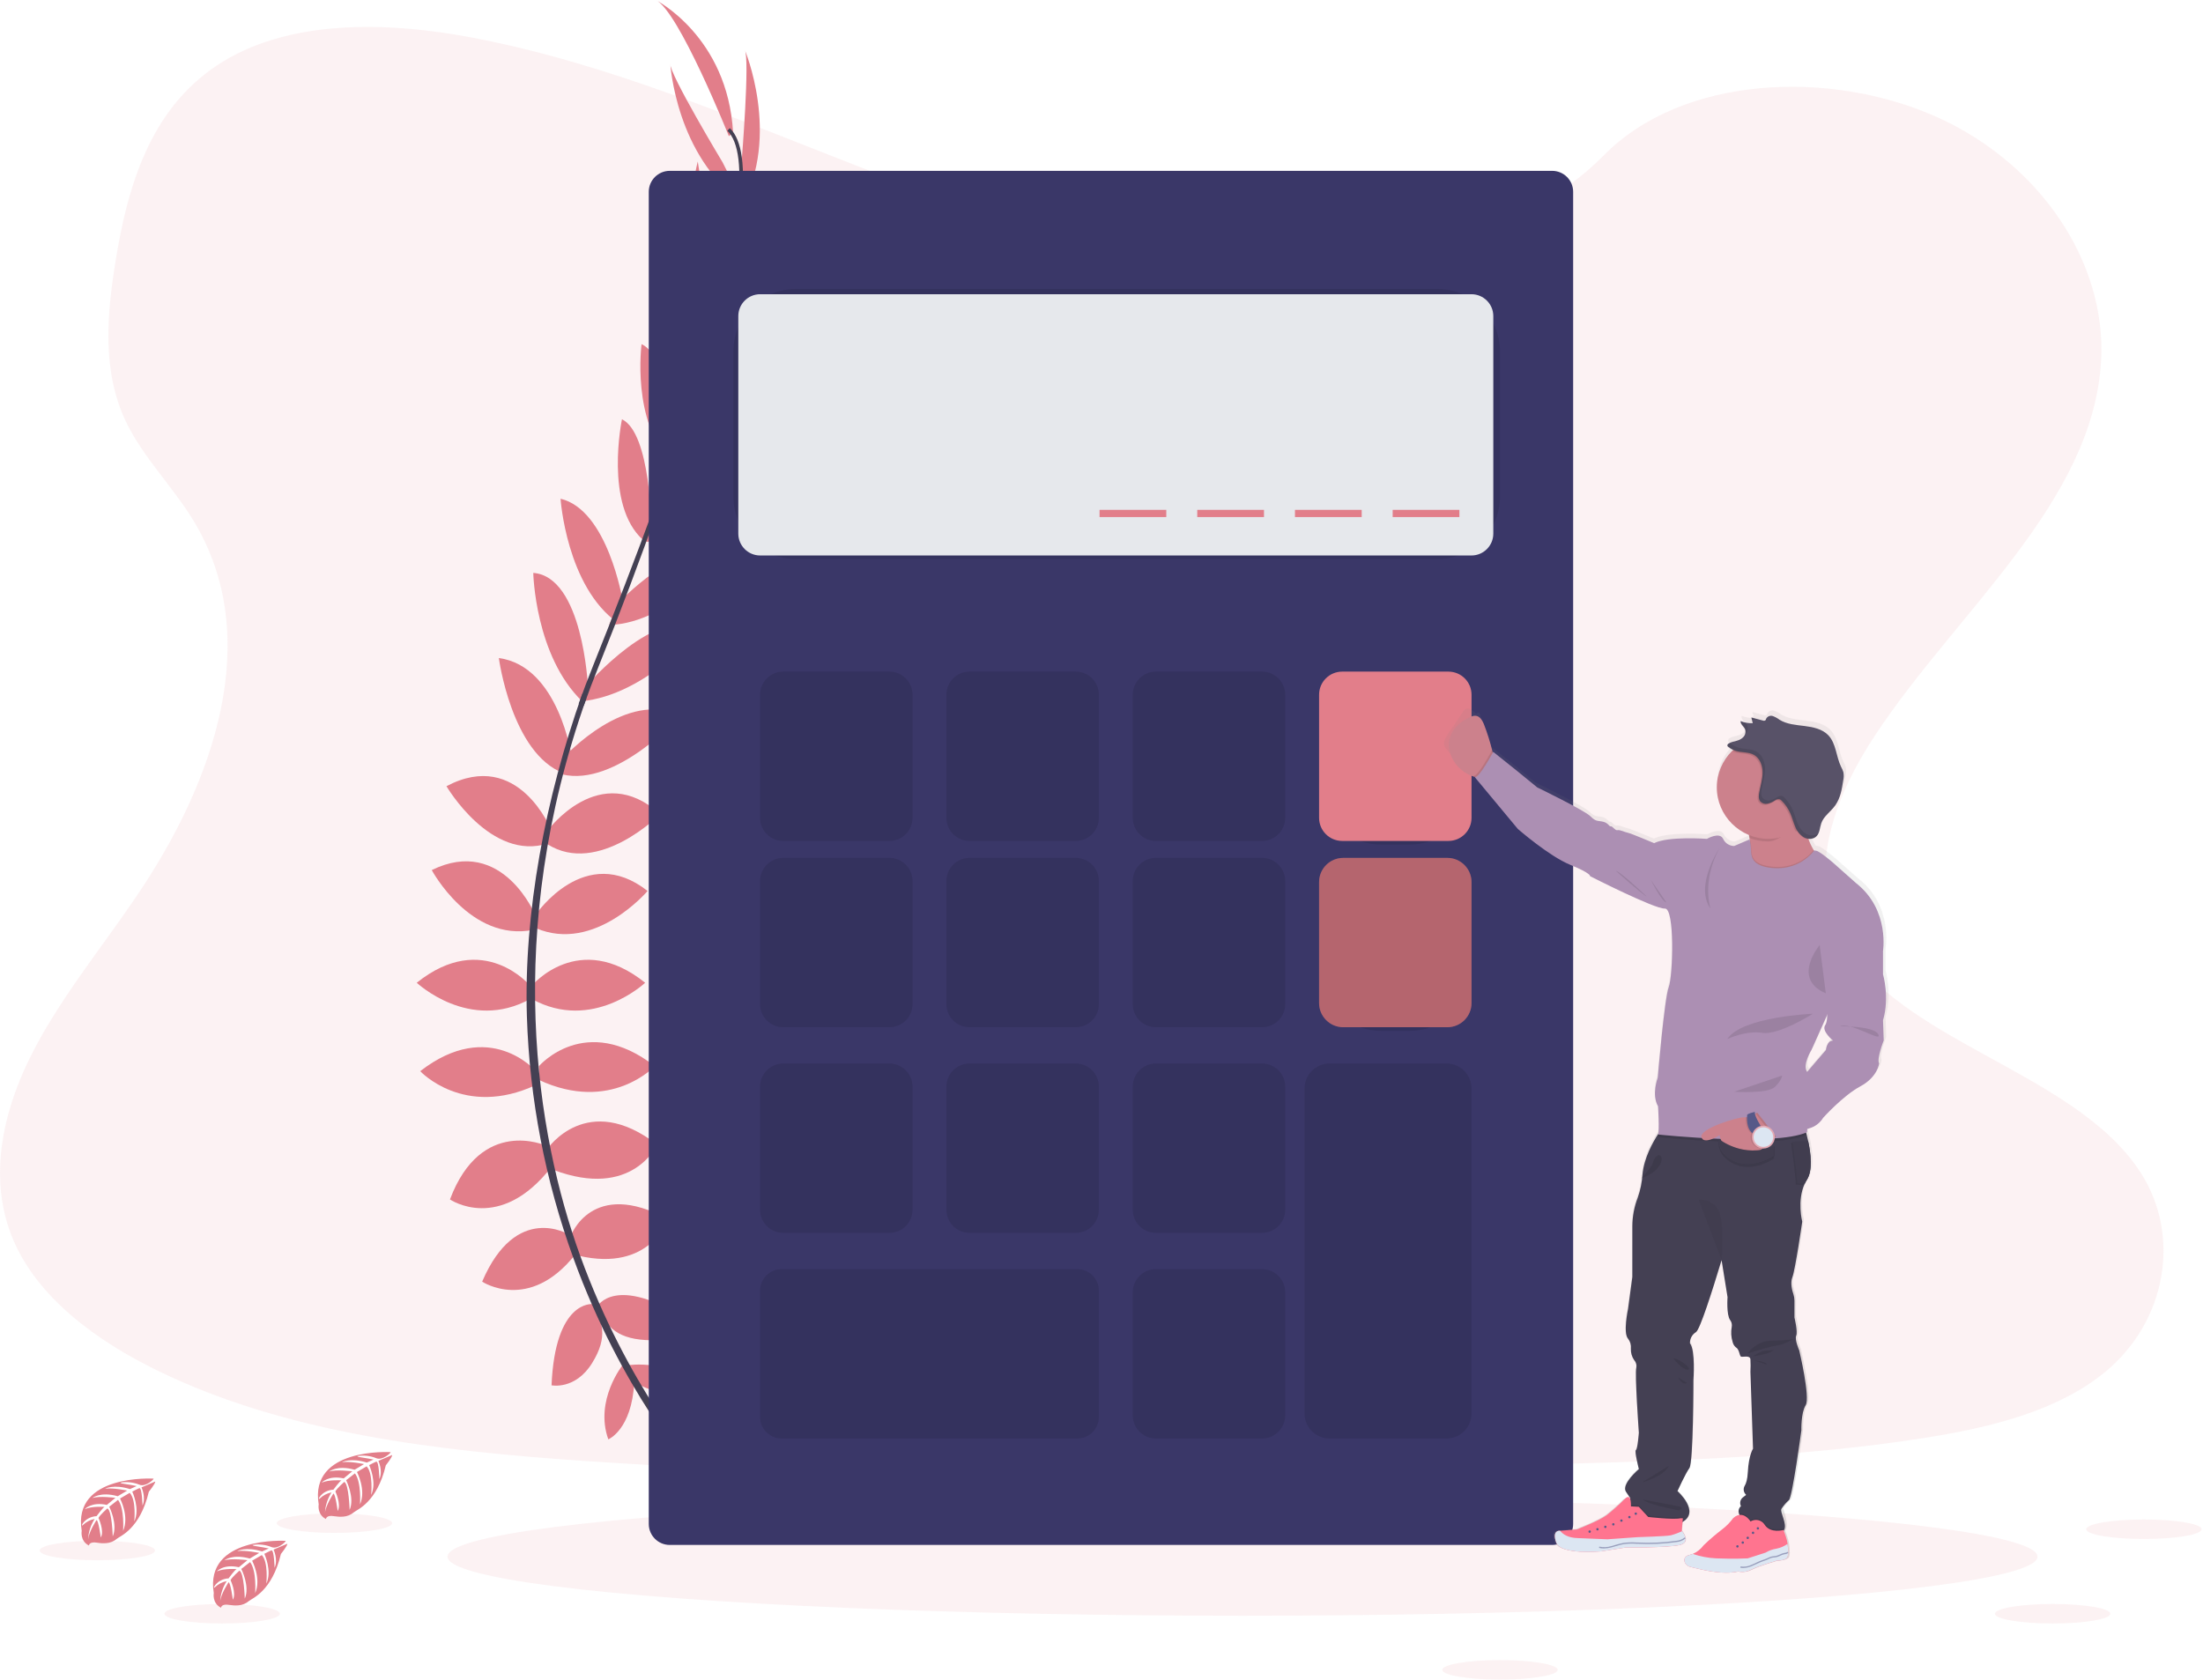
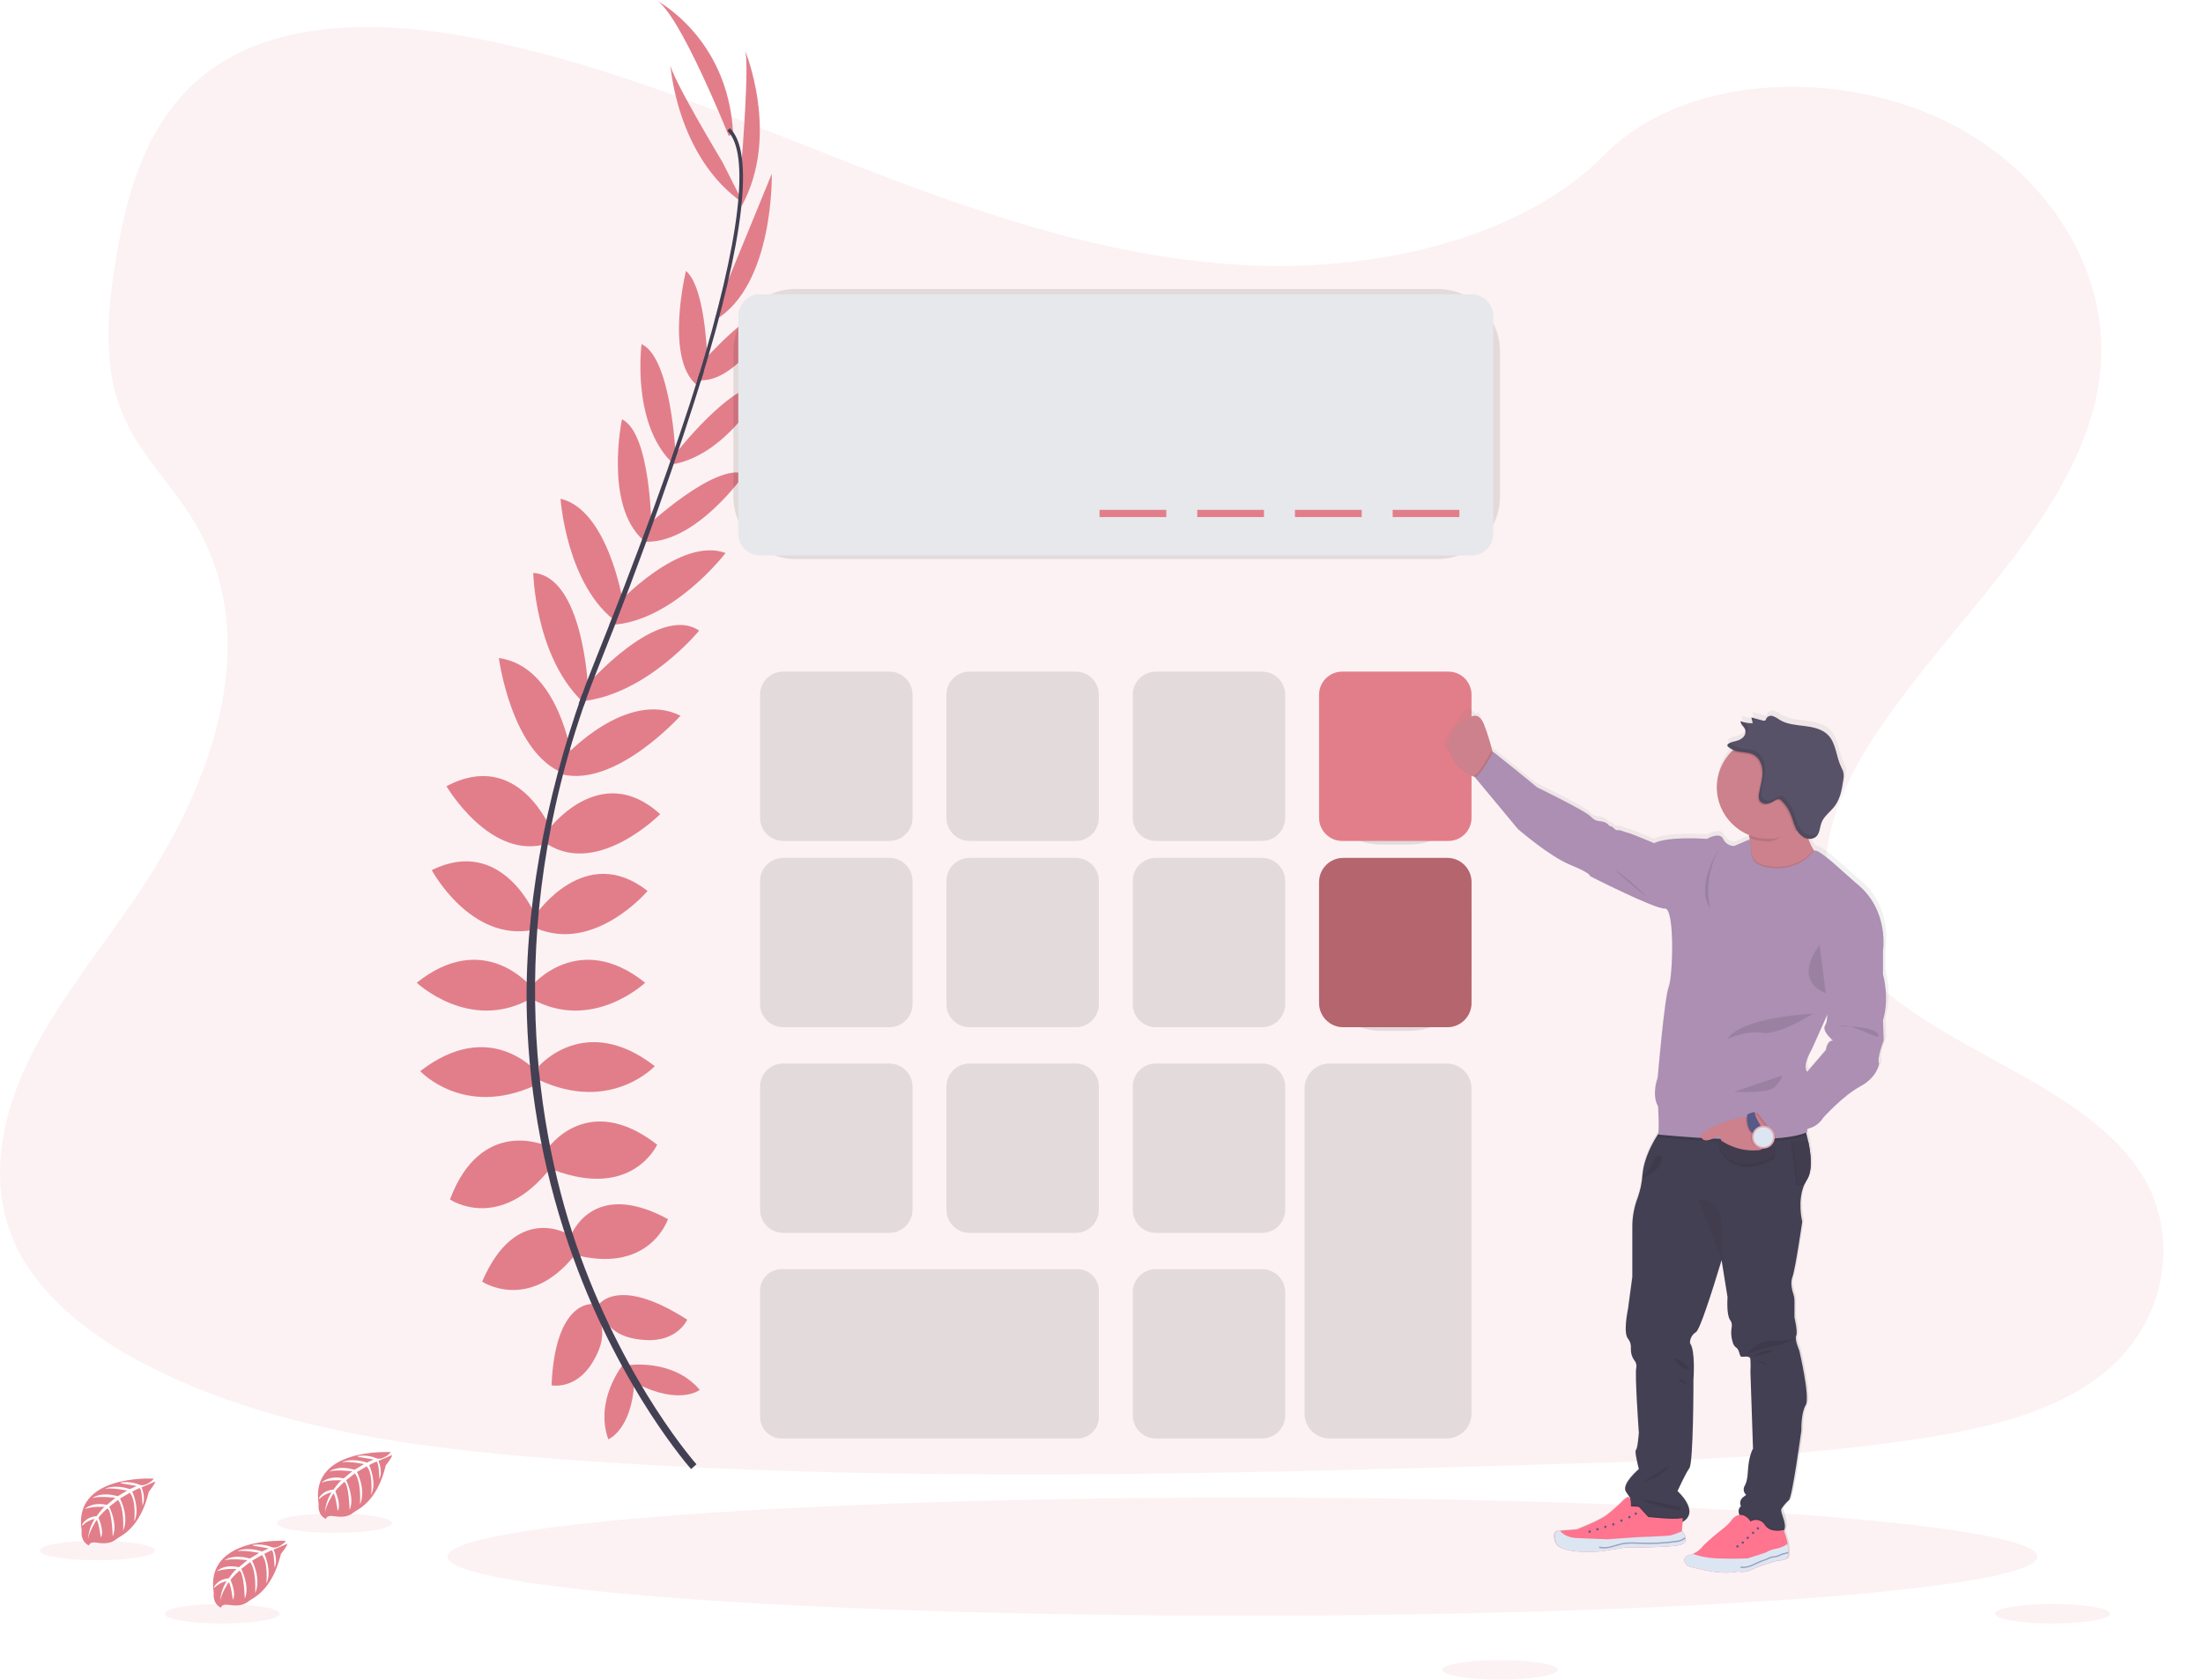
<svg xmlns="http://www.w3.org/2000/svg" width="100%" height="100%" viewBox="0 0 1028 784" version="1.1" xml:space="preserve" style="fill-rule:evenodd;clip-rule:evenodd;stroke-linejoin:round;stroke-miterlimit:2;">
  <g transform="matrix(1,0,0,1,-86.32,-58.02)">
    <path d="M672.88,182C608.16,179.75 546.52,158.86 487.65,136C428.78,113.14 370.49,87.82 307.32,75.7C266.69,67.91 220.23,66.81 187.49,88.59C155.99,109.59 145.81,145.74 140.33,179.32C136.22,204.58 133.8,231.17 145.08,254.82C152.91,271.24 166.82,285.04 176.44,300.76C209.9,355.48 186.25,423 150,476.39C133,501.46 113.26,525.39 100.13,552.05C87,578.71 80.93,609.3 92.41,636.52C103.8,663.52 130.93,683.76 160.32,698.01C220,727.01 290.32,735.24 358.93,739.93C510.75,750.32 663.39,745.82 815.61,741.32C871.95,739.65 928.53,737.96 983.96,729.25C1014.73,724.42 1046.51,716.74 1068.85,698.25C1097.21,674.72 1104.24,634.88 1085.24,605.37C1053.36,555.88 965.24,543.59 942.93,490.48C930.66,461.24 943.26,428.68 961.08,401.56C999.32,343.4 1063.41,292.37 1066.79,225.89C1069.11,180.23 1038.3,134.5 990.66,112.89C940.72,90.25 871.48,93.1 834.66,130.58C796.68,169.13 730,184 672.88,182Z" style="fill:rgb(226,126,138);fill-opacity:0.1;fill-rule:nonzero;" />
  </g>
  <ellipse cx="579.79" cy="726.58" rx="370.98" ry="27.58" style="fill:rgb(226,126,138);fill-opacity:0.1;" />
  <g transform="matrix(1,0,0,1,-86.32,-58.02)">
    <path d="M379.26,695.27C379.26,695.27 400.26,691.91 412.86,706.76C412.86,706.76 403.62,714.04 383.74,703.96L379.26,695.27Z" style="fill:rgb(226,126,138);fill-rule:nonzero;" />
  </g>
  <g transform="matrix(1,0,0,1,-86.32,-58.02)">
    <path d="M377,695C377,695 363.61,711.52 370.18,729.85C370.18,729.85 381.1,725.47 382.29,703.21L377,695Z" style="fill:rgb(226,126,138);fill-rule:nonzero;" />
  </g>
  <g transform="matrix(1,0,0,1,-86.32,-58.02)">
    <path d="M365,667.83C365,667.83 373.4,652.43 407,673.99C407,673.99 402.52,684.35 387.68,683.51C372.84,682.67 368.9,676 365,667.83Z" style="fill:rgb(226,126,138);fill-rule:nonzero;" />
  </g>
  <g transform="matrix(1,0,0,1,-86.32,-58.02)">
    <path d="M362.81,666.72C362.81,666.72 345.38,664.72 343.69,704.63C343.69,704.63 354.74,706.92 362.59,694.3C370.44,681.68 367.2,674.6 362.81,666.72Z" style="fill:rgb(226,126,138);fill-rule:nonzero;" />
  </g>
  <g transform="matrix(1,0,0,1,-86.32,-58.02)">
    <path d="M352.66,634.9C352.66,634.9 362.46,607.74 398.02,627.06C398.02,627.06 389.9,651.98 356.3,644.14L352.66,634.9Z" style="fill:rgb(226,126,138);fill-rule:nonzero;" />
  </g>
  <g transform="matrix(1,0,0,1,-86.32,-58.02)">
    <path d="M341.73,594.3C341.73,594.3 360.22,566.85 392.98,592.3C392.98,592.3 381.5,618.06 344.53,604.06L341.73,594.3Z" style="fill:rgb(226,126,138);fill-rule:nonzero;" />
  </g>
  <g transform="matrix(1,0,0,1,-86.32,-58.02)">
    <path d="M337.81,555.65C337.81,555.65 359.38,530.45 391.86,555.65C391.86,555.65 371.42,577.77 337.81,562.09L337.81,555.65Z" style="fill:rgb(226,126,138);fill-rule:nonzero;" />
  </g>
  <g transform="matrix(1,0,0,1,-86.32,-58.02)">
    <path d="M334.45,518.13C334.45,518.13 356.3,491.81 387.38,516.73C387.38,516.73 362.74,539.97 334.45,524.29L334.45,518.13Z" style="fill:rgb(226,126,138);fill-rule:nonzero;" />
  </g>
  <g transform="matrix(1,0,0,1,-86.32,-58.02)">
    <path d="M336.41,484.81C336.41,484.81 359.41,450.92 388.5,473.89C388.5,473.89 363.86,503.01 336.41,491.25L336.41,484.81Z" style="fill:rgb(226,126,138);fill-rule:nonzero;" />
  </g>
  <g transform="matrix(1,0,0,1,-86.32,-58.02)">
    <path d="M341.73,445.88C341.73,445.88 366.1,412.28 394.38,438.04C394.38,438.04 365.54,467.17 341.73,452.04L341.73,445.88Z" style="fill:rgb(226,126,138);fill-rule:nonzero;" />
  </g>
  <g transform="matrix(1,0,0,1,-86.32,-58.02)">
    <path d="M349.86,411.09C349.86,411.09 378.7,379.52 403.86,392.09C403.86,392.09 373.8,425.62 348.6,419.46L349.86,411.09Z" style="fill:rgb(226,126,138);fill-rule:nonzero;" />
  </g>
  <g transform="matrix(1,0,0,1,-86.32,-58.02)">
    <path d="M359.94,378.12C359.94,378.12 393.26,339.48 412.58,352.36C412.58,352.36 388.06,382.36 357.58,385.36L359.94,378.12Z" style="fill:rgb(226,126,138);fill-rule:nonzero;" />
  </g>
  <g transform="matrix(1,0,0,1,-86.32,-58.02)">
    <path d="M374.49,339.87C374.49,339.87 403.62,308.29 424.9,316.13C424.9,316.13 399.98,348.89 370.58,349.73L374.49,339.87Z" style="fill:rgb(226,126,138);fill-rule:nonzero;" />
  </g>
  <g transform="matrix(1,0,0,1,-86.32,-58.02)">
    <path d="M387.66,304.09C387.66,304.09 419.86,273.84 433.86,279.16C433.86,279.16 410.62,312.77 386.26,310.81L387.66,304.09Z" style="fill:rgb(226,126,138);fill-rule:nonzero;" />
  </g>
  <g transform="matrix(1,0,0,1,-86.32,-58.02)">
    <path d="M400.54,271C400.54,271 428.26,234.88 443.38,237.68C443.38,237.68 426.58,269.88 400.54,274.68L400.54,271Z" style="fill:rgb(226,126,138);fill-rule:nonzero;" />
  </g>
  <g transform="matrix(1,0,0,1,-86.32,-58.02)">
    <path d="M414.52,226.5C414.52,226.5 439.02,198.8 452.25,198.87C452.25,198.87 432.91,235.87 413.51,235.53L414.52,226.5Z" style="fill:rgb(226,126,138);fill-rule:nonzero;" />
  </g>
  <g transform="matrix(1,0,0,1,-86.32,-58.02)">
    <path d="M422.8,196.84L446.46,139.15C446.46,139.15 447.65,191.3 419.79,207.54L422.8,196.84Z" style="fill:rgb(226,126,138);fill-rule:nonzero;" />
  </g>
  <g transform="matrix(1,0,0,1,-86.32,-58.02)">
    <path d="M432.41,133.22C432.41,133.22 436.33,85.06 433.81,81.14C433.81,81.14 450.73,121.14 432.24,154.5L432.41,133.22Z" style="fill:rgb(226,126,138);fill-rule:nonzero;" />
  </g>
  <g transform="matrix(1,0,0,1,-86.32,-58.02)">
    <path d="M351.74,634.25C351.74,634.25 327.2,619.04 311.31,656.25C311.31,656.25 333.15,670.74 354.62,643.74L351.74,634.25Z" style="fill:rgb(226,126,138);fill-rule:nonzero;" />
  </g>
  <g transform="matrix(1,0,0,1,-86.32,-58.02)">
    <path d="M341,592.75C341,592.75 310.9,579.02 296.29,617.87C296.29,617.87 319.55,633.87 343.74,602.57L341,592.75Z" style="fill:rgb(226,126,138);fill-rule:nonzero;" />
  </g>
  <g transform="matrix(1,0,0,1,-86.32,-58.02)">
    <path d="M336.41,558C336.41,558 314.85,532.8 282.41,558C282.41,558 302.85,580.12 336.41,564.44L336.41,558Z" style="fill:rgb(226,126,138);fill-rule:nonzero;" />
  </g>
  <g transform="matrix(1,0,0,1,-86.32,-58.02)">
    <path d="M333.72,518.13C333.72,518.13 311.88,491.81 280.79,516.73C280.79,516.73 305.44,539.97 333.72,524.29L333.72,518.13Z" style="fill:rgb(226,126,138);fill-rule:nonzero;" />
  </g>
  <g transform="matrix(1,0,0,1,-86.32,-58.02)">
    <path d="M336.41,485.77C336.41,485.77 321.09,447.77 287.79,464.14C287.79,464.14 305.79,497.79 335.06,492.06L336.41,485.77Z" style="fill:rgb(226,126,138);fill-rule:nonzero;" />
  </g>
  <g transform="matrix(1,0,0,1,-86.32,-58.02)">
    <path d="M343.66,445.69C343.66,445.69 328.44,407.08 294.66,424.99C294.66,424.99 315.34,460.38 342.16,451.66L343.66,445.69Z" style="fill:rgb(226,126,138);fill-rule:nonzero;" />
  </g>
  <g transform="matrix(1,0,0,1,-86.32,-58.02)">
    <path d="M353.1,411.29C353.1,411.29 347.1,368.96 319.1,365.17C319.1,365.17 325.03,409.81 349.32,418.92L353.1,411.29Z" style="fill:rgb(226,126,138);fill-rule:nonzero;" />
  </g>
  <g transform="matrix(1,0,0,1,-86.32,-58.02)">
    <path d="M360.65,378.19C360.65,378.19 358.31,327.19 335.16,325.42C335.16,325.42 335.94,364.13 358.04,385.42L360.65,378.19Z" style="fill:rgb(226,126,138);fill-rule:nonzero;" />
  </g>
  <g transform="matrix(1,0,0,1,-86.32,-58.02)">
    <path d="M376.89,338.41C376.89,338.41 369.98,296 347.89,290.81C347.89,290.81 350.63,331.89 374.71,348.81L376.89,338.41Z" style="fill:rgb(226,126,138);fill-rule:nonzero;" />
  </g>
  <g transform="matrix(1,0,0,1,-86.32,-58.02)">
    <path d="M390.28,304.39C390.28,304.39 390.04,260.22 376.55,253.72C376.55,253.72 368.17,293.72 386.37,310.03L390.28,304.39Z" style="fill:rgb(226,126,138);fill-rule:nonzero;" />
  </g>
  <g transform="matrix(1,0,0,1,-86.32,-58.02)">
    <path d="M401.57,270.55C401.57,270.55 399.68,225.06 385.7,218.65C385.7,218.65 380.91,254.65 399.47,273.53L401.57,270.55Z" style="fill:rgb(226,126,138);fill-rule:nonzero;" />
  </g>
  <g transform="matrix(1,0,0,1,-86.32,-58.02)">
    <path d="M416.47,230.12C416.47,230.12 416.38,193.12 406.41,184.45C406.41,184.45 396.48,224.98 411.26,237.57L416.47,230.12Z" style="fill:rgb(226,126,138);fill-rule:nonzero;" />
  </g>
  <g transform="matrix(1,0,0,1,-86.32,-58.02)">
-     <path d="M421.62,195L411.92,133.41C411.92,133.41 398.73,183.87 422.09,206.1L421.62,195Z" style="fill:rgb(226,126,138);fill-rule:nonzero;" />
-   </g>
+     </g>
  <g transform="matrix(1,0,0,1,-86.32,-58.02)">
    <path d="M423.52,133.81C423.52,133.81 398.6,92.41 399.11,87.81C399.11,87.81 401.76,131.2 433.11,152.81L423.52,133.81Z" style="fill:rgb(226,126,138);fill-rule:nonzero;" />
  </g>
  <g transform="matrix(1,0,0,1,-86.32,-58.02)">
    <path d="M426.44,121.58C426.44,121.58 402.92,62.78 392.28,58C392.28,58 425.88,75.08 428.4,119.88L426.44,121.58Z" style="fill:rgb(226,126,138);fill-rule:nonzero;" />
  </g>
  <g transform="matrix(1,0,0,1,-86.32,-58.02)">
    <path d="M413.38,235.88L411.78,235.38C431.63,170.66 436.58,129.38 425.72,119.04L426.88,117.82C438.39,128.74 433.72,169.56 413.38,235.88Z" style="fill:rgb(68,64,83);fill-rule:nonzero;" />
  </g>
  <g transform="matrix(1,0,0,1,-86.32,-58.02)">
    <path d="M358.73,387.39L356.35,386.55C358.45,380.62 360.73,374.6 363.11,368.67C383.83,317 401.46,269 412.77,232.11L414.84,231.11C403.51,268 386.19,317.9 365.45,369.61C363.08,375.51 360.82,381.49 358.73,387.39Z" style="fill:rgb(68,64,83);fill-rule:nonzero;" />
  </g>
  <g transform="matrix(1,0,0,1,-86.32,-58.02)">
    <path d="M408.81,743.72C408.49,743.36 376.31,707.14 353.89,645.28C340.742,609.073 333.418,571.01 332.19,532.51C330.66,484.38 340.75,430.63 358.06,381.82L359.94,384.02C321.1,493.58 336.53,587.47 357,644C379.19,705.29 411,741.12 411.31,741.48L408.81,743.72Z" style="fill:rgb(68,64,83);fill-rule:nonzero;" />
  </g>
  <g transform="matrix(1,0,0,1,-86.32,-58.02)">
    <path d="M268.6,735.82C268.6,735.82 230.55,733.53 235.04,760.19C235.04,760.19 234.15,764.9 238.42,767.04C238.42,767.04 238.48,765.04 242.32,765.73C243.684,765.96 245.07,766.027 246.45,765.93C248.317,765.805 250.094,765.074 251.51,763.85C252.926,762.626 262.2,759.43 266.36,741.95C266.36,741.95 269.44,738.14 269.31,737.16L262.89,739.9C262.89,739.9 265.09,744.53 263.36,748.38C263.36,748.38 263.15,740.07 261.92,740.26C261.67,740.26 258.58,741.87 258.58,741.87C258.58,741.87 262.36,749.94 259.51,755.8C259.51,755.8 260.59,745.86 257.41,742.45L252.89,745.09C252.89,745.09 257.3,753.42 254.31,760.22C254.31,760.22 255.07,749.79 251.94,745.73L247.84,748.93C247.84,748.93 251.98,757.14 249.46,762.78C249.46,762.78 249.13,750.64 246.95,749.72C246.95,749.72 243.37,752.88 242.82,754.18C242.82,754.18 245.66,760.18 243.9,763.29C243.9,763.29 242.82,755.2 241.9,755.16C241.9,755.16 238.33,760.52 237.96,764.16C238.133,760.767 239.191,757.477 241.03,754.62C238.973,755.009 237.074,755.993 235.57,757.45C234.066,758.907 236.12,753.66 241.91,753.33C241.91,753.33 244.91,749.26 245.65,749.01C245.65,749.01 239.89,748.53 236.4,750.08C236.4,750.08 239.47,746.51 246.71,748.08L250.71,744.78C250.71,744.78 243.13,743.78 239.91,744.89C239.91,744.89 243.61,741.73 251.8,744.03L256.2,741.4C256.2,741.4 249.74,740.01 245.88,740.51C245.88,740.51 249.95,738.32 257.49,740.69L260.64,739.28C260.64,739.28 255.9,738.35 254.52,738.2C253.14,738.05 253.05,737.67 253.05,737.67C256.052,737.171 259.134,737.517 261.95,738.67C264.766,739.823 268.71,736.24 268.6,735.82Z" style="fill:rgb(226,126,138);fill-rule:nonzero;" />
  </g>
  <g transform="matrix(1,0,0,1,-86.32,-58.02)">
    <path d="M158,748.19C158,748.19 120,745.9 124.45,772.56C124.45,772.56 123.55,777.27 127.82,779.41C127.82,779.41 127.89,777.41 131.73,778.1C133.093,778.334 134.48,778.402 135.86,778.3C137.725,778.177 139.499,777.446 140.91,776.22C142.321,774.994 151.61,771.8 155.77,754.32C155.77,754.32 158.84,750.51 158.77,749.53L152.35,752.27C152.35,752.27 154.55,756.9 152.82,760.75C152.82,760.75 152.61,752.44 151.38,752.63C151.13,752.63 148.04,754.24 148.04,754.24C148.04,754.24 151.82,762.31 148.97,768.17C148.97,768.17 150.05,758.23 146.86,754.82L142.34,757.46C142.34,757.46 146.75,765.79 143.76,772.59C143.76,772.59 144.53,762.16 141.39,758.1L137.3,761.3C137.3,761.3 141.44,769.51 138.92,775.15C138.92,775.15 138.59,763.01 136.41,762.09C136.41,762.09 132.83,765.25 132.28,766.55C132.28,766.55 135.12,772.55 133.36,775.66C133.36,775.66 132.28,767.57 131.36,767.53C131.36,767.53 127.8,772.89 127.42,776.53C127.599,773.136 128.66,769.847 130.5,766.99C128.44,767.38 126.538,768.364 125.03,769.82C123.522,771.276 125.59,766.03 131.38,765.7C131.38,765.7 134.38,761.63 135.12,761.39C135.12,761.39 129.36,760.9 125.87,762.45C125.87,762.45 128.94,758.88 136.18,760.45L140.18,757.15C140.18,757.15 132.6,756.15 129.38,757.26C129.38,757.26 133.08,754.1 141.27,756.4L145.67,753.77C145.67,753.77 139.2,752.38 135.35,752.88C135.35,752.88 139.42,750.69 146.96,753.06L150.11,751.65C150.11,751.65 145.37,750.72 143.98,750.57C142.59,750.42 142.52,750.04 142.52,750.04C145.522,749.547 148.602,749.893 151.42,751.04C154.238,752.187 158.08,748.61 158,748.19Z" style="fill:rgb(226,126,138);fill-rule:nonzero;" />
  </g>
  <g transform="matrix(1,0,0,1,-86.32,-58.02)">
    <path d="M219.64,777.23C219.64,777.23 181.64,774.94 186.08,801.6C186.08,801.6 185.19,806.31 189.46,808.45C189.46,808.45 189.53,806.45 193.36,807.14C194.727,807.37 196.117,807.437 197.5,807.34C199.364,807.212 201.137,806.482 202.55,805.26C203.963,804.038 213.24,800.84 217.4,783.36C217.4,783.36 220.48,779.55 220.4,778.57L213.98,781.31C213.98,781.31 216.17,785.94 214.45,789.79C214.45,789.79 214.24,781.48 213,781.67C212.75,781.67 209.67,783.28 209.67,783.28C209.67,783.28 213.44,791.34 210.59,797.21C210.59,797.21 211.67,787.27 208.49,783.86L203.97,786.5C203.97,786.5 208.38,794.83 205.39,801.63C205.39,801.63 206.16,791.2 203.02,787.14L198.92,790.34C198.92,790.34 203.07,798.55 200.54,804.19C200.54,804.19 200.21,792.05 198.04,791.13C198.04,791.13 194.45,794.29 193.91,795.59C193.91,795.59 196.75,801.59 194.98,804.7C194.98,804.7 193.9,796.61 192.98,796.57C192.98,796.57 189.41,801.93 189.04,805.57C189.213,802.177 190.271,798.887 192.11,796.03C190.053,796.419 188.154,797.403 186.65,798.86C185.146,800.317 187.2,795.07 193,794.74C193,794.74 195.94,790.67 196.73,790.42C196.73,790.42 190.97,789.94 187.48,791.49C187.48,791.49 190.56,787.92 197.79,789.54L201.79,786.24C201.79,786.24 194.21,785.24 190.99,786.35C190.99,786.35 194.7,783.19 202.88,785.49L207.29,782.86C207.29,782.86 200.86,781.5 197,782C197,782 201.06,779.81 208.61,782.18L211.75,780.77C211.75,780.77 207.02,779.84 205.63,779.69C204.24,779.54 204.17,779.16 204.17,779.16C207.172,778.661 210.254,779.007 213.07,780.16C215.886,781.313 219.75,777.65 219.64,777.23Z" style="fill:rgb(226,126,138);fill-rule:nonzero;" />
  </g>
  <ellipse cx="103.66" cy="753.23" rx="26.93" ry="4.55" style="fill:rgb(226,126,138);fill-opacity:0.1;" />
  <ellipse cx="957.84" cy="753.23" rx="26.93" ry="4.55" style="fill:rgb(226,126,138);fill-opacity:0.1;" />
  <ellipse cx="699.95" cy="779.42" rx="26.93" ry="4.55" style="fill:rgb(226,126,138);fill-opacity:0.1;" />
-   <ellipse cx="1000.43" cy="713.79" rx="26.93" ry="4.55" style="fill:rgb(226,126,138);fill-opacity:0.1;" />
  <ellipse cx="156.07" cy="710.95" rx="26.93" ry="4.55" style="fill:rgb(226,126,138);fill-opacity:0.1;" />
  <ellipse cx="45.44" cy="723.72" rx="26.93" ry="4.55" style="fill:rgb(226,126,138);fill-opacity:0.1;" />
-   <path d="M734.09,89.54C734.09,84.131 729.699,79.74 724.29,79.74L312.54,79.74C307.131,79.74 302.74,84.131 302.74,89.54L302.74,711.32C302.74,716.729 307.131,721.12 312.54,721.12L724.29,721.12C729.699,721.12 734.09,716.729 734.09,711.32L734.09,89.54Z" style="fill:rgb(58,55,104);" />
  <path d="M699.95,164.08C699.95,147.959 686.861,134.87 670.74,134.87L371.43,134.87C355.309,134.87 342.22,147.959 342.22,164.08L342.22,231.75C342.22,247.871 355.309,260.96 371.43,260.96L670.74,260.96C686.861,260.96 699.95,247.871 699.95,231.75L699.95,164.08Z" style="fill-opacity:0.1;" />
  <path d="M696.83,147.53C696.83,141.9 692.26,137.33 686.63,137.33L354.72,137.33C349.09,137.33 344.52,141.9 344.52,147.53L344.52,249.08C344.52,254.71 349.09,259.28 354.72,259.28L686.63,259.28C692.26,259.28 696.83,254.71 696.83,249.08L696.83,147.53Z" style="fill:rgb(230,232,236);" />
  <path d="M425.82,324.27C425.82,318.315 420.985,313.48 415.03,313.48L365.47,313.48C359.515,313.48 354.68,318.315 354.68,324.27L354.68,381.73C354.68,387.685 359.515,392.52 365.47,392.52L415.03,392.52C420.985,392.52 425.82,387.685 425.82,381.73L425.82,324.27Z" style="fill-opacity:0.1;" />
  <path d="M512.77,324.27C512.77,318.315 507.935,313.48 501.98,313.48L452.42,313.48C446.465,313.48 441.63,318.315 441.63,324.27L441.63,381.73C441.63,387.685 446.465,392.52 452.42,392.52L501.98,392.52C507.935,392.52 512.77,387.685 512.77,381.73L512.77,324.27Z" style="fill-opacity:0.1;" />
  <path d="M599.72,324.27C599.72,318.315 594.885,313.48 588.93,313.48L539.37,313.48C533.415,313.48 528.58,318.315 528.58,324.27L528.58,381.73C528.58,387.685 533.415,392.52 539.37,392.52L588.93,392.52C594.885,392.52 599.72,387.685 599.72,381.73L599.72,324.27Z" style="fill-opacity:0.1;" />
  <path d="M686.67,344C686.67,328.083 673.747,315.16 657.83,315.16L644.37,315.16C628.453,315.16 615.53,328.083 615.53,344L615.53,365.36C615.53,381.277 628.453,394.2 644.37,394.2L657.83,394.2C673.747,394.2 686.67,381.277 686.67,365.36L686.67,344Z" style="fill-opacity:0.1;" />
  <path d="M686.67,324.27C686.67,318.315 681.835,313.48 675.88,313.48L626.32,313.48C620.365,313.48 615.53,318.315 615.53,324.27L615.53,381.73C615.53,387.685 620.365,392.52 626.32,392.52L675.88,392.52C681.835,392.52 686.67,387.685 686.67,381.73L686.67,324.27Z" style="fill:rgb(226,126,138);" />
  <path d="M425.82,411.22C425.82,405.265 420.985,400.43 415.03,400.43L365.47,400.43C359.515,400.43 354.68,405.265 354.68,411.22L354.68,468.68C354.68,474.635 359.515,479.47 365.47,479.47L415.03,479.47C420.985,479.47 425.82,474.635 425.82,468.68L425.82,411.22Z" style="fill-opacity:0.1;" />
  <path d="M512.77,411.22C512.77,405.265 507.935,400.43 501.98,400.43L452.42,400.43C446.465,400.43 441.63,405.265 441.63,411.22L441.63,468.68C441.63,474.635 446.465,479.47 452.42,479.47L501.98,479.47C507.935,479.47 512.77,474.635 512.77,468.68L512.77,411.22Z" style="fill-opacity:0.1;" />
  <path d="M599.72,411.22C599.72,405.265 594.885,400.43 588.93,400.43L539.37,400.43C533.415,400.43 528.58,405.265 528.58,411.22L528.58,468.68C528.58,474.635 533.415,479.47 539.37,479.47L588.93,479.47C594.885,479.47 599.72,474.635 599.72,468.68L599.72,411.22Z" style="fill-opacity:0.1;" />
  <path d="M425.82,507.2C425.82,501.245 420.985,496.41 415.03,496.41L365.47,496.41C359.515,496.41 354.68,501.245 354.68,507.2L354.68,564.66C354.68,570.615 359.515,575.45 365.47,575.45L415.03,575.45C420.985,575.45 425.82,570.615 425.82,564.66L425.82,507.2Z" style="fill-opacity:0.1;" />
  <path d="M512.77,507.2C512.77,501.245 507.935,496.41 501.98,496.41L452.42,496.41C446.465,496.41 441.63,501.245 441.63,507.2L441.63,564.66C441.63,570.615 446.465,575.45 452.42,575.45L501.98,575.45C507.935,575.45 512.77,570.615 512.77,564.66L512.77,507.2Z" style="fill-opacity:0.1;" />
  <path d="M599.72,507.2C599.72,501.245 594.885,496.41 588.93,496.41L539.37,496.41C533.415,496.41 528.58,501.245 528.58,507.2L528.58,564.66C528.58,570.615 533.415,575.45 539.37,575.45L588.93,575.45C594.885,575.45 599.72,570.615 599.72,564.66L599.72,507.2Z" style="fill-opacity:0.1;" />
  <path d="M599.72,603.18C599.72,597.225 594.885,592.39 588.93,592.39L539.37,592.39C533.415,592.39 528.58,597.225 528.58,603.18L528.58,660.64C528.58,666.595 533.415,671.43 539.37,671.43L588.93,671.43C594.885,671.43 599.72,666.595 599.72,660.64L599.72,603.18Z" style="fill-opacity:0.1;" />
  <path d="M686.67,430.95C686.67,415.033 673.747,402.11 657.83,402.11L644.37,402.11C628.453,402.11 615.53,415.033 615.53,430.95L615.53,452.31C615.53,468.227 628.453,481.15 644.37,481.15L657.83,481.15C673.747,481.15 686.67,468.227 686.67,452.31L686.67,430.95Z" style="fill-opacity:0.1;" />
  <path d="M686.67,411.73C686.67,405.493 681.607,400.43 675.37,400.43L626.83,400.43C620.593,400.43 615.53,405.493 615.53,411.73L615.53,468.17C615.53,474.407 620.593,479.47 626.83,479.47L675.37,479.47C681.607,479.47 686.67,474.407 686.67,468.17L686.67,411.73Z" style="fill:rgb(226,126,138);" />
  <path d="M686.67,411.73C686.67,405.493 681.607,400.43 675.37,400.43L626.83,400.43C620.593,400.43 615.53,405.493 615.53,411.73L615.53,468.17C615.53,474.407 620.593,479.47 626.83,479.47L675.37,479.47C681.607,479.47 686.67,474.407 686.67,468.17L686.67,411.73Z" style="fill-opacity:0.2;" />
  <path d="M512.77,602.43C512.77,596.889 508.271,592.39 502.73,592.39L364.72,592.39C359.179,592.39 354.68,596.889 354.68,602.43L354.68,661.39C354.68,666.931 359.179,671.43 364.72,671.43L502.73,671.43C508.271,671.43 512.77,666.931 512.77,661.39L512.77,602.43Z" style="fill-opacity:0.1;" />
  <path d="M686.66,508.07C686.66,501.635 681.435,496.41 675,496.41L620.41,496.41C613.975,496.41 608.75,501.635 608.75,508.07L608.75,659.78C608.75,666.215 613.975,671.44 620.41,671.44L675,671.44C681.435,671.44 686.66,666.215 686.66,659.78L686.66,508.07Z" style="fill-opacity:0.1;" />
  <rect x="649.87" y="237.98" width="31.14" height="3.37" style="fill:rgb(226,126,138);" />
  <rect x="604.28" y="237.98" width="31.14" height="3.37" style="fill:rgb(226,126,138);" />
  <rect x="558.68" y="237.98" width="31.14" height="3.37" style="fill:rgb(226,126,138);" />
  <rect x="513.09" y="237.98" width="31.14" height="3.37" style="fill:rgb(226,126,138);" />
  <g transform="matrix(1,0,0,1,-86.32,-58.02)">
    <path d="M966.19,532.56C969.4,521.76 966.19,510.96 966.19,510.96L966.19,500.77C966.19,500.77 969.86,480.85 953.48,468.07L942.62,458.49C942.62,458.49 936.53,453.26 934.76,452.93C934.43,452.859 934.096,452.809 933.76,452.78L933.44,452.59C932.507,450.994 931.71,449.321 931.06,447.59C932.484,447.774 933.915,447.286 934.93,446.27C935.322,445.819 935.631,445.3 935.84,444.74C936.47,443.33 936.58,441.62 937.11,440.12C937.575,438.904 938.252,437.78 939.11,436.8C939,436.98 938.88,437.15 938.78,437.34C940.32,435.42 942.33,433.78 943.78,431.76C944.068,431.359 944.332,430.942 944.57,430.51C944.51,430.6 944.43,430.68 944.36,430.77C946.36,427.56 946.97,423.67 947.55,419.92C947.829,418.644 947.85,417.324 947.61,416.04C947.329,415.188 946.967,414.364 946.53,413.58C944.17,408.71 944.21,402.58 940.44,398.69C937.6,395.78 933.3,394.89 929.25,394.39C925.2,393.89 920.94,393.6 917.46,391.48C916.488,390.743 915.413,390.154 914.27,389.73C913.088,389.318 911.768,389.807 911.14,390.89C911.068,391.202 910.924,391.493 910.72,391.74C910.353,391.948 909.909,391.974 909.52,391.81L904.13,390.37L904.19,390.64L904.05,390.64L904.25,391.49C904.467,391.452 904.682,391.574 904.76,391.78L903.89,393.12C902.222,393.09 900.574,392.751 899.03,392.12C899.02,392.206 899.02,392.294 899.03,392.38L898.95,392.38C898.85,393.9 900.58,394.89 901.11,396.32C901.323,396.946 901.323,397.624 901.11,398.25C900.893,398.83 900.552,399.356 900.11,399.79C898.2,401.68 895.75,401.31 893.55,402.5C893.165,402.664 892.872,402.99 892.75,403.39C892.663,403.538 892.638,403.714 892.68,403.88C892.767,404.11 892.925,404.306 893.13,404.44C893.77,404.958 894.472,405.394 895.22,405.74C895,405.94 894.79,406.14 894.59,406.35C890.156,410.856 887.668,416.931 887.668,423.253C887.668,433.127 893.736,442.045 902.92,445.67C903,446.09 903.06,446.52 903.12,446.97L903.12,447.1L903.18,447.68L895.92,450.77C893.688,450.753 891.658,449.445 890.72,447.42C889.03,443.93 883.06,447.42 883.06,447.42C883.06,447.42 864.85,446.06 858.06,449.42C858.06,449.42 847.19,444.86 845.66,444.55C844.13,444.24 841.84,443.03 840.77,443.34C839.7,443.65 838.32,441.34 837.55,441.51C836.78,441.68 836.48,439.99 834.03,439.38C831.58,438.77 830.66,439.54 827.91,436.8C825.16,434.06 802.8,423.26 802.8,423.26L792.76,415L782.05,406.48L781.86,406.83C781.79,406.58 781.72,406.32 781.65,406.04C780.584,401.796 779.248,397.624 777.65,393.55C776.96,391.9 776.65,389.82 775.72,390.92C775.15,391.58 774.18,390.13 772.72,389.15C772.297,388.858 771.796,388.702 771.282,388.702C770.266,388.702 769.344,389.314 768.95,390.25C760.61,403.33 757.62,404.25 762.45,409.06C766.76,413.33 769.62,417.06 773.13,418.24L773.55,418.37C773.475,418.39 773.395,418.39 773.32,418.37L793.68,442.71C793.68,442.71 808.37,455.49 818.48,459.59C828.59,463.69 827.81,464.92 827.81,464.92C827.81,464.92 858.43,480.43 863.17,480.13C867.91,479.83 867,511.92 865.01,517.13C863.02,522.34 859.81,559.72 859.81,559.72C859.81,559.72 856.74,567.63 859.96,573.1C859.96,573.1 860.67,583.58 860.03,586.1C857.24,590.4 853.26,597.7 852.61,605.21C852.61,605.61 852.53,605.98 852.49,606.37C852.286,606.607 852.042,606.807 851.77,606.96L852.45,606.76C852.161,609.89 851.489,612.973 850.45,615.94C848.831,620.107 847.974,624.53 847.92,629L847.92,653.16L845.92,668.16C845.92,668.16 843.47,679.51 845.92,682.16C846.953,683.481 847.433,685.152 847.26,686.82C847.158,688.756 847.707,690.672 848.82,692.26C849.682,693.201 850.053,694.495 849.82,695.75C849.01,698.38 851.02,726.37 851.02,726.37C851.02,726.37 850.43,734.08 849.62,734.49C848.81,734.9 851.02,743.41 851.02,743.41C851.02,743.41 842.75,750.31 844.86,753.96L846.97,757.2L846.41,757.75L846.07,758.1C845.432,757.732 844.688,757.591 843.96,757.7C841.361,760.359 838.581,762.835 835.64,765.11C831.91,767.8 821.76,771.7 821.76,771.7L813.76,772.35L813.61,772.35C813.61,772.35 809.78,771.99 811.93,777.92C814.08,783.85 833.3,782.03 833.3,782.03L844.52,780.26C844.52,780.26 864.52,780.36 870.25,779.09C872.64,778.56 873.25,777.28 873.05,775.99L872.99,775.93C872.715,774.7 872.153,773.552 871.35,772.58C871.309,772.516 871.262,772.456 871.21,772.4L871.57,768.3C880.06,763.41 869.17,753.79 869.17,753.79C869.17,753.79 872.9,745.68 874.81,743.05C876.72,740.42 876.72,701.67 876.72,701.67C876.72,701.67 877.72,687.67 875.09,684.43C874.998,682.283 876.1,680.253 877.95,679.16C879.84,677.87 885.55,660.1 890.03,645.35L892.85,662.73C892.85,662.73 892.24,671.05 894.07,673.48C894.765,674.406 895.041,675.582 894.83,676.72C894.396,679.052 894.537,681.455 895.24,683.72C895.455,684.692 895.978,685.569 896.73,686.22C898.36,687.03 898.46,689.92 899.07,690.53C899.68,691.14 903.46,689.67 903.66,691.9C903.774,693.858 903.774,695.822 903.66,697.78L904.89,733.88C904.89,733.88 902.89,736.88 902.44,744.88C902.27,748.29 901.63,750.23 900.97,751.34C900.221,752.559 900.342,754.131 901.27,755.22L901.62,755.63L900.11,756.79C898.864,757.758 898.468,759.486 899.17,760.9C898.176,761.765 897.806,763.156 898.24,764.4C898.302,764.6 898.389,764.792 898.5,764.97C897.353,765.15 896.288,765.677 895.45,766.48C893.942,768.552 892.124,770.38 890.06,771.9C887.065,774.195 884.197,776.652 881.47,779.26C880.184,781.01 878.459,782.39 876.47,783.26C875.982,783.458 875.477,783.609 874.96,783.71C870.96,784.53 872.21,788.71 875.47,789.4C878.73,790.09 889.55,793.4 897.97,791.47C897.97,791.47 900.47,792.47 904.14,790.61C907.81,788.75 916,786.47 916,786.47C916,786.47 920.59,786.47 921.21,784.65C921.371,784.07 921.459,783.472 921.47,782.87L921.6,782.74L921.48,782.63C921.491,781.267 921.387,779.906 921.17,778.56C921.05,777.86 920.92,777.24 920.8,776.74C920.41,775.22 919.68,773.25 919.37,772.42C919.422,772.354 919.469,772.284 919.51,772.21C921.26,769.21 918.35,762.09 918.35,762.09C919.306,760.574 920.467,759.197 921.8,758C923.43,756.78 927.72,725.14 927.72,725.14C927.72,725.14 927.51,717.03 929.72,713.38C931.93,709.73 926.66,687.63 926.66,687.63C926.66,687.63 924.41,682.56 925.23,680.73C926.05,678.9 924.41,672.21 924.41,672.21L924.41,664.21C924.405,663.257 924.246,662.312 923.94,661.41C923.31,659.53 922.38,655.92 923.39,653.33C924.82,649.68 928.08,627.17 928.08,627.17C928.08,627.17 925.53,617.24 929.27,609.33C929.562,608.698 929.896,608.087 930.27,607.5C933.04,603.15 932.21,595.42 930.84,589.19C930.64,588.19 930.41,587.29 930.18,586.42C930.09,586.04 929.99,585.68 929.89,585.32L930.33,585.14C930.33,585.14 930.33,584.55 930.47,583.54C933.521,582.935 936.188,581.091 937.83,578.45C939.472,575.809 947.17,567.95 955.43,563.54C963.69,559.13 964.31,552.74 964.31,552.74C963.09,550.61 966.5,541.94 966.5,541.94L966.19,532.56ZM939.25,546.56L930.41,556.81L930.41,556.75C928.11,553.55 932.55,546.4 932.55,546.4L939.9,530C939.84,532.1 939.58,534 938.9,534.83C936.9,537.57 942.58,542.14 942.58,542.14C939.55,542.15 939.25,546.56 939.25,546.56Z" style="fill:url(#_Linear1);fill-rule:nonzero;" />
  </g>
  <g transform="matrix(1,0,0,1,-86.32,-58.02)">
    <path d="M783.61,412.17L778.78,421.54C777.251,421.409 775.743,421.094 774.29,420.6C769.633,419.209 765.79,415.887 763.74,411.48C759.43,401.96 766.56,395.81 769.88,393.99C773.2,392.17 776.29,390.1 778.78,396.07C780.343,400.12 781.649,404.265 782.69,408.48C783.27,410.67 783.61,412.17 783.61,412.17Z" style="fill:rgb(204,129,140);fill-rule:nonzero;" />
  </g>
  <g transform="matrix(1,0,0,1,-86.32,-58.02)">
    <path d="M937,460.91L929.29,472.39C929.29,472.39 892.86,489.77 899.82,469.39C902.88,460.39 903.24,453.82 902.69,449.27L902.69,449.14C901.97,443.45 899.83,440.98 899.83,440.98C899.83,440.98 935.34,422.8 930.05,435.23C928.971,437.813 928.542,440.622 928.8,443.41C929.236,447.425 930.54,451.298 932.62,454.76C933.871,456.951 935.338,459.012 937,460.91Z" style="fill:rgb(204,129,140);fill-rule:nonzero;" />
  </g>
  <g transform="matrix(1,0,0,1,-86.32,-58.02)">
    <path d="M925.91,688.32C925.91,688.32 931.15,710.32 928.91,713.91C926.67,717.5 926.91,725.6 926.91,725.6C926.91,725.6 922.68,757.04 921.07,758.24C919.748,759.409 918.594,760.755 917.64,762.24C916.686,763.725 920.52,769.36 918.79,772.3C918.523,772.747 918.12,773.098 917.64,773.3C914.94,774.44 904.96,769.38 899.28,766.3C898.242,765.732 897.595,764.64 897.595,763.457C897.595,762.524 897.998,761.635 898.7,761.02C897.998,759.62 898.385,757.904 899.62,756.94L901.12,755.78L900.77,755.37C899.852,754.285 899.731,752.724 900.47,751.51C901.12,750.42 901.75,748.51 901.92,745.1C902.33,737.24 904.34,734.22 904.34,734.22L903.13,698.34C903.244,696.395 903.244,694.445 903.13,692.5C902.93,690.29 899.2,691.75 898.6,691.14C898,690.53 897.89,687.67 896.28,686.86C895.538,686.209 895.026,685.335 894.82,684.37C894.108,682.106 893.967,679.701 894.41,677.37C894.619,676.24 894.347,675.072 893.66,674.15C891.85,671.73 892.45,663.48 892.45,663.48L889.67,646.2C885.24,660.86 879.61,678.52 877.74,679.8C875.915,680.893 874.83,682.904 874.92,685.03C877.54,688.26 876.53,702.17 876.53,702.17C876.53,702.17 876.53,740.65 874.64,743.28C872.75,745.91 869.09,754 869.09,754C869.09,754 879.89,763.61 871.39,768.46L871.3,768.46C862.63,773.3 844.7,759.8 844.7,759.8L847.12,757.38L845,754.22C842.92,750.59 851.08,743.74 851.08,743.74C851.08,743.74 848.9,735.27 849.7,734.87C850.5,734.47 851.08,726.81 851.08,726.81C851.08,726.81 849.08,699 849.9,696.38C850.121,695.132 849.752,693.849 848.9,692.91C847.799,691.332 847.257,689.431 847.36,687.51C847.534,685.853 847.057,684.192 846.03,682.88C843.61,680.26 846.03,668.98 846.03,668.98L848.03,654.06L848.03,630.37C848.057,625.797 848.914,621.267 850.56,617C851.782,613.541 852.522,609.931 852.76,606.27C853.42,598.63 857.53,591.21 860.29,586.98C861.75,584.74 862.84,583.4 862.84,583.4L927.32,580.88C927.32,580.88 928.32,583.75 929.4,587.74C929.62,588.61 929.84,589.53 930.05,590.49C931.4,596.69 932.21,604.37 929.48,608.69C929.11,609.276 928.776,609.883 928.48,610.51C924.79,618.37 927.31,628.24 927.31,628.24C927.31,628.24 924.09,650.6 922.68,654.24C921.68,656.81 922.6,660.4 923.23,662.24C923.524,663.141 923.676,664.082 923.68,665.03L923.68,673C923.68,673 925.3,679.65 924.49,681.47C923.68,683.29 925.91,688.32 925.91,688.32Z" style="fill:rgb(68,64,83);fill-rule:nonzero;" />
  </g>
  <g transform="matrix(1,0,0,1,-86.32,-58.02)">
    <path d="M928.88,609.33C928.506,609.91 928.172,610.515 927.88,611.14L924.25,610.94C924.6,609.07 922.13,591.54 922.13,591.54L929.44,591.13C930.79,597.32 931.61,605 928.88,609.33Z" style="fill-opacity:0.1;fill-rule:nonzero;" />
  </g>
  <g transform="matrix(1,0,0,1,-86.32,-58.02)">
    <path d="M929.48,608.72C929.11,609.306 928.776,609.913 928.48,610.54L924.85,610.33C925.2,608.47 922.73,590.93 922.73,590.93L930.04,590.52C931.4,596.72 932.21,604.4 929.48,608.72Z" style="fill:rgb(68,64,83);fill-rule:nonzero;" />
  </g>
  <g transform="matrix(1,0,0,1,-86.32,-58.02)">
    <path d="M929.48,608.72C929.11,609.306 928.776,609.913 928.48,610.54L924.85,610.33C925.2,608.47 922.73,590.93 922.73,590.93L930.04,590.52C931.4,596.72 932.21,604.4 929.48,608.72Z" style="fill-opacity:0.05;fill-rule:nonzero;" />
  </g>
  <g transform="matrix(1,0,0,1,-86.32,-58.02)">
    <path d="M918.8,772.34C918.533,772.787 918.13,773.138 917.65,773.34C914.95,774.48 904.97,769.42 899.29,766.34C898.581,765.948 898.043,765.306 897.78,764.54C901.02,763.95 903.14,767.54 903.14,767.54C903.901,767.063 904.781,766.81 905.679,766.81C907.365,766.81 908.93,767.701 909.79,769.15C912.56,773.23 918.5,771.51 918.5,771.51L918.8,772.34Z" style="fill-opacity:0.1;fill-rule:nonzero;" />
  </g>
  <g transform="matrix(1,0,0,1,-86.32,-58.02)">
    <path d="M920.47,784.69C919.87,786.51 915.33,786.51 915.33,786.51C915.33,786.51 907.22,788.83 903.59,790.64C899.96,792.45 897.5,791.5 897.5,791.5C889.19,793.41 878.5,790.09 875.28,789.43C872.06,788.77 870.8,784.6 874.78,783.79C875.29,783.685 875.789,783.531 876.27,783.33C878.264,782.467 879.991,781.086 881.27,779.33C883.964,776.74 886.799,774.3 889.76,772.02C891.799,770.506 893.593,768.688 895.08,766.63C899.82,762.45 903.19,768.19 903.19,768.19C903.95,767.715 904.829,767.462 905.725,767.462C907.413,767.462 908.981,768.357 909.84,769.81C912.61,773.89 918.55,772.16 918.55,772.16C918.55,772.16 919.62,774.89 920.12,776.85C920.24,777.35 920.37,777.97 920.49,778.67C920.76,780.7 920.93,783.33 920.47,784.69Z" style="fill:rgb(255,116,143);fill-rule:nonzero;" />
  </g>
  <circle cx="820.29" cy="713.38" r="0.55" style="fill:rgb(87,89,136);" />
  <circle cx="815.56" cy="717.81" r="0.55" style="fill:rgb(87,89,136);" />
  <circle cx="810.75" cy="721.79" r="0.55" style="fill:rgb(87,89,136);" />
  <circle cx="813.24" cy="720.01" r="0.55" style="fill:rgb(87,89,136);" />
  <circle cx="818.03" cy="715.46" r="0.55" style="fill:rgb(87,89,136);" />
  <g transform="matrix(1,0,0,1,-86.32,-58.02)">
    <path d="M920.47,784.69C919.87,786.51 915.33,786.51 915.33,786.51C915.33,786.51 907.22,788.83 903.59,790.64C899.96,792.45 897.5,791.5 897.5,791.5C889.19,793.41 878.5,790.09 875.28,789.43C872.06,788.77 870.8,784.6 874.78,783.79C875.29,783.685 875.789,783.531 876.27,783.33C879.785,784.54 883.456,785.237 887.17,785.4C895.38,785.75 901.88,785.4 901.88,785.4L910.19,782.73C911.763,781.776 913.51,781.143 915.33,780.87C917.17,780.495 918.91,779.739 920.44,778.65C920.76,780.7 920.93,783.33 920.47,784.69Z" style="fill:rgb(220,230,242);fill-rule:nonzero;" />
  </g>
  <g transform="matrix(1,0,0,1,-86.32,-58.02)">
    <path d="M899.79,789.9C899.327,789.903 898.864,789.86 898.41,789.77L898.53,789.18C900.229,789.44 901.968,789.197 903.53,788.48C904.27,788.19 905.01,787.84 905.73,787.48C906.45,787.12 907.46,786.67 908.36,786.34L909.18,786.06C909.63,785.9 910.09,785.75 910.53,785.56C910.78,785.46 911.03,785.34 911.27,785.22C911.86,784.911 912.484,784.673 913.13,784.51C913.461,784.448 913.795,784.405 914.13,784.38C914.438,784.359 914.745,784.323 915.05,784.27C915.655,784.117 916.242,783.899 916.8,783.62C917.397,783.313 918.028,783.078 918.68,782.92L919.12,782.85C919.594,782.838 920.052,782.669 920.42,782.37L920.87,782.78C920.411,783.183 919.83,783.419 919.22,783.45L918.8,783.52C918.194,783.668 917.606,783.887 917.05,784.17C916.45,784.468 915.82,784.699 915.17,784.86C914.84,784.925 914.506,784.965 914.17,784.98C913.855,785.003 913.541,785.043 913.23,785.1C912.629,785.255 912.049,785.48 911.5,785.77L910.74,786.12C910.28,786.31 909.8,786.47 909.34,786.63L908.54,786.91C907.66,787.23 906.8,787.64 905.96,788.03C905.12,788.42 904.48,788.73 903.72,789.03C902.475,789.561 901.143,789.856 899.79,789.9Z" style="fill:rgb(87,89,136);fill-opacity:0.5;fill-rule:nonzero;" />
  </g>
  <g transform="matrix(1,0,0,1,-86.32,-58.02)">
    <path d="M901.73,689.78C901.73,689.78 905.91,683.78 913.07,683.78C920.23,683.78 923.29,682.97 923.29,682.97C923.29,682.97 918.71,685.69 915.54,686.04C912.37,686.39 901.73,689.78 901.73,689.78Z" style="fill-opacity:0.1;fill-rule:nonzero;" />
  </g>
  <g transform="matrix(1,0,0,1,-86.32,-58.02)">
    <path d="M904.15,691.19C904.15,691.19 907.93,688.57 910.09,688.47C912.25,688.37 914.09,688.17 914.09,688.17C913.077,688.881 911.956,689.425 910.77,689.78C909,690.28 904.15,691.19 904.15,691.19Z" style="fill-opacity:0.1;fill-rule:nonzero;" />
  </g>
  <g transform="matrix(1,0,0,1,-86.32,-58.02)">
    <path d="M905,693C905,693 910.69,693.45 910.74,695" style="fill-opacity:0.1;fill-rule:nonzero;" />
  </g>
  <g transform="matrix(1,0,0,1,-86.32,-58.02)">
    <path d="M851.93,608C852.23,608.05 857.32,602.71 857.67,600.6C857.948,599.265 858.742,598.092 859.88,597.34C861.018,596.588 863.16,598.65 860.24,602.67C857.32,606.69 851.93,608 851.93,608Z" style="fill-opacity:0.1;fill-rule:nonzero;" />
  </g>
  <g transform="matrix(1,0,0,1,-86.32,-58.02)">
    <path d="M930,435.21C928.84,437.95 927.82,438.21 928,440.82C926.65,442.25 925.097,443.473 923.39,444.45C919.79,446.59 915.87,450.78 911.39,450.78C908.388,450.782 905.413,450.219 902.62,449.12C901.9,443.43 899.76,440.96 899.76,440.96C899.76,440.96 935.28,422.78 930,435.21Z" style="fill-opacity:0.1;fill-rule:nonzero;" />
  </g>
  <g transform="matrix(1,0,0,1,-86.32,-58.02)">
    <path d="M935.44,425.54C935.44,438.706 924.606,449.54 911.44,449.54C898.274,449.54 887.44,438.706 887.44,425.54C887.44,412.374 898.274,401.54 911.44,401.54C924.606,401.54 935.44,412.374 935.44,425.54Z" style="fill:rgb(204,129,140);fill-rule:nonzero;" />
  </g>
  <g transform="matrix(1,0,0,1,-86.32,-58.02)">
    <path d="M937,460.91L929.29,472.39C929.29,472.39 892.86,489.77 899.82,469.39C902.88,460.39 903.24,453.82 902.69,449.27L902.75,449.27C903.181,450.778 903.426,452.333 903.48,453.9C903.59,457.04 903.67,461.01 911.48,462.32C924.48,464.5 931.42,456.38 932.64,454.79C933.886,456.97 935.347,459.02 937,460.91Z" style="fill-opacity:0.1;fill-rule:nonzero;" />
  </g>
  <g transform="matrix(1,0,0,1,-86.32,-58.02)">
    <path d="M783.61,412.17L778.78,421.54C777.251,421.409 775.743,421.094 774.29,420.6L773.87,420.1C775.87,420.86 782.48,408.31 782.48,408.31L782.69,408.48C783.27,410.67 783.61,412.17 783.61,412.17Z" style="fill-opacity:0.1;fill-rule:nonzero;" />
  </g>
  <g transform="matrix(1,0,0,1,-86.32,-58.02)">
    <path d="M929.4,587.77C913.84,594.53 860.02,588.77 860.02,588.77C860.181,588.196 860.271,587.605 860.29,587.01C861.75,584.77 862.84,583.43 862.84,583.43L927.32,580.91C927.32,580.91 928.37,583.78 929.4,587.77Z" style="fill-opacity:0.1;fill-rule:nonzero;" />
  </g>
  <g transform="matrix(1,0,0,1,-86.32,-58.02)">
    <path d="M902.71,449.83L895.53,452.9C893.322,452.882 891.316,451.579 890.4,449.57C888.73,446.1 882.84,449.57 882.84,449.57C882.84,449.57 864.84,448.21 858.2,451.57C858.2,451.57 847.47,447.03 845.96,446.73C844.45,446.43 842.18,445.22 841.12,445.52C840.06,445.82 838.71,443.52 837.95,443.71C837.19,443.9 836.89,442.2 834.47,441.59C832.05,440.98 831.15,441.74 828.47,439.02C825.79,436.3 803.68,425.57 803.68,425.57L793.68,417.41L783.1,408.95C783.1,408.95 776.45,421.49 774.48,420.73L794.58,444.92C794.58,444.92 809.09,457.61 819.07,461.69C829.05,465.77 828.29,466.98 828.29,466.98C828.29,466.98 858.52,482.4 863.2,482.1C867.88,481.8 867,513.65 865,518.79C863,523.93 859.87,561.11 859.87,561.11C859.87,561.11 856.87,568.97 860.02,574.41C860.02,574.41 860.77,585.6 860.02,587.56C860.02,587.56 914.17,593.35 929.54,586.5C929.54,586.5 931.81,561.41 929.54,558.24C927.27,555.07 931.66,548 931.66,548L941.33,526.39L964.91,502.66C964.91,502.66 968.53,482.86 952.36,470.17L941.63,460.64C941.63,460.64 935.63,455.45 933.87,455.12C932.11,454.79 932.76,455.12 932.76,455.12C932.76,455.12 925.76,465.33 911.4,462.91C903.62,461.6 903.54,457.63 903.4,454.5C903.359,452.921 903.127,451.353 902.71,449.83Z" style="fill:rgb(172,143,179);fill-rule:nonzero;" />
  </g>
  <g transform="matrix(1,0,0,1,-86.32,-58.02)">
    <path d="M932.26,531.19C932.26,531.19 899,532.55 892.36,543C892.36,543 900.98,538.91 908.68,540.12C916.38,541.33 932.26,531.19 932.26,531.19Z" style="fill-opacity:0.1;fill-rule:nonzero;" />
  </g>
  <g transform="matrix(1,0,0,1,-86.32,-58.02)">
    <path d="M895.53,567.61C895.53,567.61 911.25,568.67 914.58,565.34C917.91,562.01 917.92,560.05 917.92,560.05L895.53,567.61Z" style="fill-opacity:0.1;fill-rule:nonzero;" />
  </g>
  <g transform="matrix(1,0,0,1,-86.32,-58.02)">
    <path d="M935.44,499.14C935.44,499.14 922.13,514.86 938.31,521.66L935.44,499.14Z" style="fill-opacity:0.1;fill-rule:nonzero;" />
  </g>
  <g transform="matrix(1,0,0,1,-86.32,-58.02)">
-     <path d="M856.69,468.77C856.69,468.77 861.53,478.64 863.95,479.29L856.69,468.77Z" style="fill-opacity:0.1;fill-rule:nonzero;" />
-   </g>
+     </g>
  <g transform="matrix(1,0,0,1,-86.32,-58.02)">
    <path d="M840.37,464.53C840.37,464.53 852.46,475.42 854.73,476.47C854.73,476.47 842.18,464.53 840.37,464.53Z" style="fill-opacity:0.1;fill-rule:nonzero;" />
  </g>
  <g transform="matrix(1,0,0,1,-86.32,-58.02)">
    <path d="M888.58,454.11C888.58,454.11 876.94,471.49 884.5,482.11C884.5,482.07 880.27,469.52 888.58,454.11Z" style="fill-opacity:0.1;fill-rule:nonzero;" />
  </g>
  <g transform="matrix(1,0,0,1,-86.32,-58.02)">
    <path d="M917.92,585.75L914.36,589.1L913.86,589.56L909.74,593.46C909.45,593.68 909.16,593.9 908.86,594.1C892.09,606.1 888.73,587.86 888.73,587.86C888.73,587.86 881.33,592.7 880.27,588.77C879.21,584.84 897.5,579.25 900.27,579.55C900.513,579.575 900.757,579.575 901,579.55C902.322,579.33 903.594,578.88 904.76,578.22L905.57,577.79C906.501,577.266 907.406,576.695 908.28,576.08L917.92,585.75Z" style="fill:rgb(204,129,140);fill-rule:nonzero;" />
  </g>
  <g transform="matrix(1,0,0,1,-86.32,-58.02)">
    <path d="M936,425.54C936.018,433.999 931.563,441.865 924.3,446.2C923.965,445.639 923.671,445.054 923.42,444.45C922.56,442.45 922.03,440.29 921.16,438.28C920.209,436.086 918.851,434.091 917.16,432.4C916.873,432.065 916.505,431.81 916.09,431.66C915.304,431.552 914.508,431.772 913.89,432.27C912.872,432.96 911.737,433.458 910.54,433.74C909.324,434.019 908.046,433.639 907.18,432.74C906.24,431.62 906.37,429.98 906.64,428.55C907.23,425.42 908.21,422.34 908.22,419.16C908.23,415.98 907.01,412.56 904.22,410.98C901.78,409.59 898.75,409.98 896.04,409.2C895.62,409.09 895.209,408.95 894.81,408.78C899.326,404.145 905.529,401.528 912,401.528C925.166,401.528 936,412.362 936,425.528C936,425.532 936,425.536 936,425.54Z" style="fill-opacity:0.1;fill-rule:nonzero;" />
  </g>
  <g transform="matrix(1,0,0,1,-86.32,-58.02)">
    <path d="M893.17,404.94C892.74,405.17 892.26,405.59 892.39,406.07C892.473,406.299 892.627,406.495 892.83,406.63C893.95,407.534 895.243,408.197 896.63,408.58C899.34,409.32 902.38,408.97 904.82,410.36C907.58,411.93 908.82,415.36 908.82,418.54C908.82,421.72 907.82,424.8 907.25,427.92C906.98,429.36 906.84,431 907.78,432.12C908.649,433.014 909.924,433.393 911.14,433.12C912.337,432.843 913.473,432.348 914.49,431.66C915.11,431.159 915.91,430.935 916.7,431.04C917.111,431.196 917.478,431.45 917.77,431.78C919.463,433.474 920.82,435.472 921.77,437.67C922.65,439.67 923.17,441.82 924.03,443.84C924.779,445.9 926.185,447.657 928.03,448.84C929.95,449.9 932.61,449.84 934.09,448.2C935.57,446.56 935.45,444.31 936.15,442.34C937.35,438.91 940.7,436.76 942.8,433.8C945.15,430.47 945.8,426.29 946.44,422.26C946.725,420.991 946.745,419.677 946.5,418.4C946.226,417.555 945.871,416.737 945.44,415.96C943.1,411.12 943.15,405.03 939.44,401.17C936.64,398.27 932.39,397.39 928.39,396.89C924.39,396.39 920.19,396.11 916.76,394C915.798,393.273 914.738,392.687 913.61,392.26C912.437,391.847 911.124,392.338 910.51,393.42C910.44,393.728 910.299,394.015 910.1,394.26C909.737,394.47 909.295,394.496 908.91,394.33L903.59,392.9L904.2,395.58C902.266,395.661 900.338,395.32 898.55,394.58C898.45,396.1 900.16,397.08 900.69,398.5C901.079,399.815 900.691,401.243 899.69,402.18C897.76,404.12 895.35,403.75 893.17,404.94Z" style="fill:rgb(88,82,104);fill-rule:nonzero;" />
  </g>
  <g transform="matrix(1,0,0,1,-86.32,-58.02)">
    <path d="M871.61,766.06L871.39,768.47L871.3,768.47C862.63,773.31 844.7,759.81 844.7,759.81L846.57,757.94C847.19,758.628 847.489,759.549 847.39,760.47L851.05,760.67L855.43,765.4C855.43,765.4 867.28,766.77 870.49,766.01L871.61,766.06Z" style="fill-opacity:0.1;fill-rule:nonzero;" />
  </g>
  <g transform="matrix(1,0,0,1,-86.32,-58.02)">
    <path d="M870.09,779.2C864.45,780.46 844.7,780.37 844.7,780.37L833.62,782.12C833.62,782.12 814.62,783.94 812.51,778.04C810.4,772.14 814.17,772.51 814.17,772.51L814.32,772.51L822.23,771.87C822.23,771.87 832.23,767.99 835.94,765.32C838.843,763.059 841.587,760.6 844.15,757.96C846.713,755.32 847.45,757.32 847.39,761.14L851.05,761.34L855.43,766.08C855.43,766.08 867.28,767.45 870.49,766.68L871.61,766.68L871.1,772.53L871.24,772.7C872,773.62 875.13,778.08 870.09,779.2Z" style="fill:rgb(255,116,143);fill-rule:nonzero;" />
  </g>
  <circle cx="763.32" cy="706.52" r="0.55" style="fill:rgb(87,89,136);" />
  <circle cx="749.11" cy="712.68" r="0.55" style="fill:rgb(87,89,136);" />
  <circle cx="741.79" cy="714.9" r="0.55" style="fill:rgb(87,89,136);" />
  <circle cx="752.84" cy="711.5" r="0.55" style="fill:rgb(87,89,136);" />
  <circle cx="745.44" cy="713.79" r="0.55" style="fill:rgb(87,89,136);" />
  <circle cx="756.61" cy="709.75" r="0.55" style="fill:rgb(87,89,136);" />
  <circle cx="760.34" cy="708.13" r="0.55" style="fill:rgb(87,89,136);" />
  <g transform="matrix(1,0,0,1,-86.32,-58.02)">
    <path d="M870.09,779.2C864.45,780.46 844.7,780.37 844.7,780.37L833.62,782.12C833.62,782.12 814.62,783.94 812.51,778.04C810.4,772.14 814.17,772.51 814.17,772.51L814.32,772.51C815.53,774.08 817.96,775.86 822.73,775.95L836.39,776.5L850.54,775.5C850.54,775.5 863.8,775.11 865.96,774.65C867.774,774.162 869.541,773.512 871.24,772.71C872,773.62 875.13,778.08 870.09,779.2Z" style="fill:rgb(220,230,242);fill-rule:nonzero;" />
  </g>
  <g transform="matrix(1,0,0,1,-86.32,-58.02)">
    <path d="M834.69,780.79C833.934,780.801 833.18,780.706 832.45,780.51L832.61,779.93C834.474,780.331 836.409,780.244 838.23,779.68C838.9,779.5 839.56,779.31 840.23,779.11C841.44,778.726 842.672,778.416 843.92,778.18C845.936,777.918 847.972,777.858 850,778L850.43,778C856.489,778.318 862.564,778.047 868.57,777.19C869.995,777.091 871.353,776.545 872.45,775.63L872.88,776.06C871.695,777.067 870.221,777.673 868.67,777.79C862.624,778.652 856.509,778.923 850.41,778.6L849.97,778.6C847.969,778.46 845.959,778.52 843.97,778.78C842.749,779.008 841.543,779.312 840.36,779.69C839.69,779.89 839.02,780.09 838.36,780.26C837.163,780.586 835.93,780.764 834.69,780.79Z" style="fill:rgb(87,89,136);fill-opacity:0.5;fill-rule:nonzero;" />
  </g>
  <g transform="matrix(1,0,0,1,-86.32,-58.02)">
    <path d="M917.92,585.75L914.36,589.1L905.52,577.78C906.451,577.256 907.356,576.685 908.23,576.07L917.92,585.75Z" style="fill-opacity:0.1;fill-rule:nonzero;" />
  </g>
  <g transform="matrix(1,0,0,1,-86.32,-58.02)">
    <path d="M958,493L965,502.67L965,512.8C965,512.8 968.17,523.53 965,534.26L965.34,543.63C965.34,543.63 961.97,552.24 963.18,554.36C963.18,554.36 962.58,560.71 954.42,565.09C946.26,569.47 937,579.85 937,579.85C937,579.85 933.52,586.5 924.15,584.99L915.23,588.77L904.96,575.62L918.86,568.06C918.86,568.06 923.7,561.57 926.57,561.87L938.36,548.11C938.36,548.11 938.66,543.73 941.68,543.73C941.68,543.73 936.09,539.2 938.05,536.48C940.01,533.76 938.36,521.66 938.36,521.66L958,493Z" style="fill:rgb(172,143,179);fill-rule:nonzero;" />
  </g>
  <g transform="matrix(1,0,0,1,-86.32,-58.02)">
    <path d="M945,537.08C945,537.08 960.87,536.78 962.83,540.86C964.79,544.94 949.79,534.81 945,537.08Z" style="fill-opacity:0.1;fill-rule:nonzero;" />
  </g>
  <g transform="matrix(1,0,0,1,-86.32,-58.02)">
    <path d="M913.93,588.77C913.932,589.035 913.908,589.3 913.86,589.56C913.485,592.059 911.384,593.967 908.86,594.1L908.58,594.1C905.651,594.1 903.24,591.689 903.24,588.76C903.241,588.171 903.343,587.585 903.54,587.03C901.02,585.03 900.88,581.35 900.95,579.53C902.272,579.31 903.544,578.86 904.71,578.2C905.368,580.089 906.251,581.892 907.34,583.57C907.746,583.474 908.162,583.424 908.58,583.42C911.515,583.42 913.93,585.835 913.93,588.77Z" style="fill-opacity:0.1;fill-rule:nonzero;" />
  </g>
  <g transform="matrix(1,0,0,1,-86.32,-58.02)">
    <path d="M905.19,577C905.19,577 901.61,577.81 901.61,578.46C901.61,579.11 900.8,585.01 904.73,587.46C908.66,589.91 908.26,584.08 908.26,584.08C908.26,584.08 904.88,578.9 905.19,577Z" style="fill:rgb(87,89,136);fill-rule:nonzero;" />
  </g>
  <circle cx="822.86" cy="530.75" r="5.34" style="fill:rgb(228,170,180);" />
  <circle cx="822.86" cy="530.75" r="4.58" style="fill:rgb(220,230,242);" />
  <g transform="matrix(1,0,0,1,-86.32,-58.02)">
    <path d="M888.38,590.84C888.38,590.84 899.67,600.2 914.17,594.26L914.17,598.8C914.17,598.8 904.5,605.45 895.74,601.42C886.98,597.39 888.38,590.84 888.38,590.84Z" style="fill-opacity:0.1;fill-rule:nonzero;" />
  </g>
  <g transform="matrix(1,0,0,1,-86.32,-58.02)">
    <path d="M888.38,589.63C888.38,589.63 899.67,599 914.17,593.05L914.17,597.59C914.17,597.59 904.5,604.24 895.74,600.21C886.98,596.18 888.38,589.63 888.38,589.63Z" style="fill-opacity:0.1;fill-rule:nonzero;" />
  </g>
  <g transform="matrix(1,0,0,1,-86.32,-58.02)">
    <path d="M888.38,589.63C888.38,589.63 899.67,599 914.17,593.05L914.17,597.59C914.17,597.59 904.5,604.24 895.74,600.21C886.98,596.18 888.38,589.63 888.38,589.63Z" style="fill:rgb(68,64,83);fill-rule:nonzero;" />
  </g>
  <g transform="matrix(1,0,0,1,-86.32,-58.02)">
    <path d="M888.68,589.63C888.68,589.63 899.97,599 914.48,593.05L914.48,597.59C914.48,597.59 904.81,604.24 896.04,600.21C887.27,596.18 888.68,589.63 888.68,589.63Z" style="fill-opacity:0.05;fill-rule:nonzero;" />
  </g>
  <g transform="matrix(1,0,0,1,-86.32,-58.02)">
    <path d="M852.91,757.94C852.91,757.94 868.03,760.72 870.24,761.32C872.45,761.92 869.64,762.98 869.64,762.98C869.64,762.98 855.84,760.51 852.91,757.94Z" style="fill-opacity:0.1;fill-rule:nonzero;" />
  </g>
  <g transform="matrix(1,0,0,1,-86.32,-58.02)">
    <path d="M852.56,749.93C852.81,749.93 862.84,747.11 865,742.28" style="fill-opacity:0.1;fill-rule:nonzero;" />
  </g>
  <g transform="matrix(1,0,0,1,-86.32,-58.02)">
    <path d="M867.19,692.1C867.19,692.1 871.25,697.44 873.87,697.29C876.49,697.14 869.57,691.9 867.19,692.1Z" style="fill-opacity:0.1;fill-rule:nonzero;" />
  </g>
  <g transform="matrix(1,0,0,1,-86.32,-58.02)">
    <path d="M869.44,701C869.44,701 871.15,704.77 873.67,703.56" style="fill-opacity:0.1;fill-rule:nonzero;" />
  </g>
  <g transform="matrix(1,0,0,1,-86.32,-58.02)">
    <path d="M879,618L889.72,646.27C889.72,646.27 891.23,628.08 888.04,622.64C886.192,619.469 882.654,617.653 879,618Z" style="fill-opacity:0.05;fill-rule:nonzero;" />
  </g>
  <g opacity="0.1">
    <g transform="matrix(1,0,0,1,-86.32,-58.02)">
      <path d="M905.34,394L905.25,393.59L903.53,393.13L903.72,393.97C904.259,394.01 904.8,394.02 905.34,394Z" style="fill-rule:nonzero;" />
    </g>
    <g transform="matrix(1,0,0,1,-86.32,-58.02)">
      <path d="M900.61,400.82L900.79,400.66C901.793,399.724 902.182,398.295 901.79,396.98C901.582,396.478 901.291,396.015 900.93,395.61C900.083,395.443 899.253,395.199 898.45,394.88C898.35,396.39 900.05,397.37 900.58,398.79C900.826,399.442 900.836,400.161 900.61,400.82Z" style="fill-rule:nonzero;" />
    </g>
    <g transform="matrix(1,0,0,1,-86.32,-58.02)">
      <path d="M929.2,447.29C927.336,446.115 925.912,444.357 925.15,442.29C924.3,440.29 923.77,438.13 922.9,436.13C921.95,433.932 920.593,431.934 918.9,430.24C918.611,429.907 918.243,429.653 917.83,429.5C917.045,429.396 916.25,429.617 915.63,430.11C914.612,430.8 913.477,431.298 912.28,431.58C911.064,431.855 909.788,431.475 908.92,430.58C907.98,429.46 908.11,427.81 908.38,426.38C908.97,423.26 909.95,420.17 909.96,417C909.97,413.83 908.75,410.39 905.96,408.82C903.52,407.43 900.49,407.82 897.78,407.04C896.39,406.658 895.093,405.994 893.97,405.09C893.899,405.032 893.832,404.968 893.77,404.9C893.543,404.987 893.322,405.091 893.11,405.21C892.67,405.44 892.2,405.86 892.32,406.34C892.41,406.568 892.567,406.763 892.77,406.9C893.888,407.806 895.182,408.47 896.57,408.85C899.28,409.59 902.31,409.24 904.75,410.63C907.51,412.2 908.75,415.63 908.75,418.81C908.75,421.99 907.75,425.07 907.17,428.19C906.9,429.63 906.77,431.27 907.71,432.39C908.578,433.285 909.854,433.665 911.07,433.39C912.267,433.113 913.403,432.618 914.42,431.93C915.037,431.43 915.833,431.206 916.62,431.31C917.033,431.464 917.4,431.718 917.69,432.05C919.379,433.747 920.735,435.745 921.69,437.94C922.57,439.94 923.09,442.09 923.95,444.11C924.699,446.17 926.105,447.927 927.95,449.11C929.86,450.17 932.53,450.11 933.95,448.47C934.343,448.025 934.649,447.509 934.85,446.95C933.206,448.176 930.98,448.31 929.2,447.29Z" style="fill-rule:nonzero;" />
    </g>
    <g transform="matrix(1,0,0,1,-86.32,-58.02)">
      <path d="M937.84,439.6C939.35,437.69 941.34,436.06 942.76,434.06C943.04,433.66 943.3,433.24 943.54,432.82C941.71,435.15 939.2,437 937.84,439.6Z" style="fill-rule:nonzero;" />
    </g>
  </g>
  <defs>
    <linearGradient id="_Linear1" x1="0" y1="0" x2="1" y2="0" gradientUnits="userSpaceOnUse" gradientTransform="matrix(2.46999e-14,-403.38,403.38,2.46999e-14,863.88,792.08)">
      <stop offset="0" style="stop-color:rgb(128,128,128);stop-opacity:0.25" />
      <stop offset="0.54" style="stop-color:rgb(128,128,128);stop-opacity:0.12" />
      <stop offset="1" style="stop-color:rgb(128,128,128);stop-opacity:0.1" />
    </linearGradient>
  </defs>
</svg>